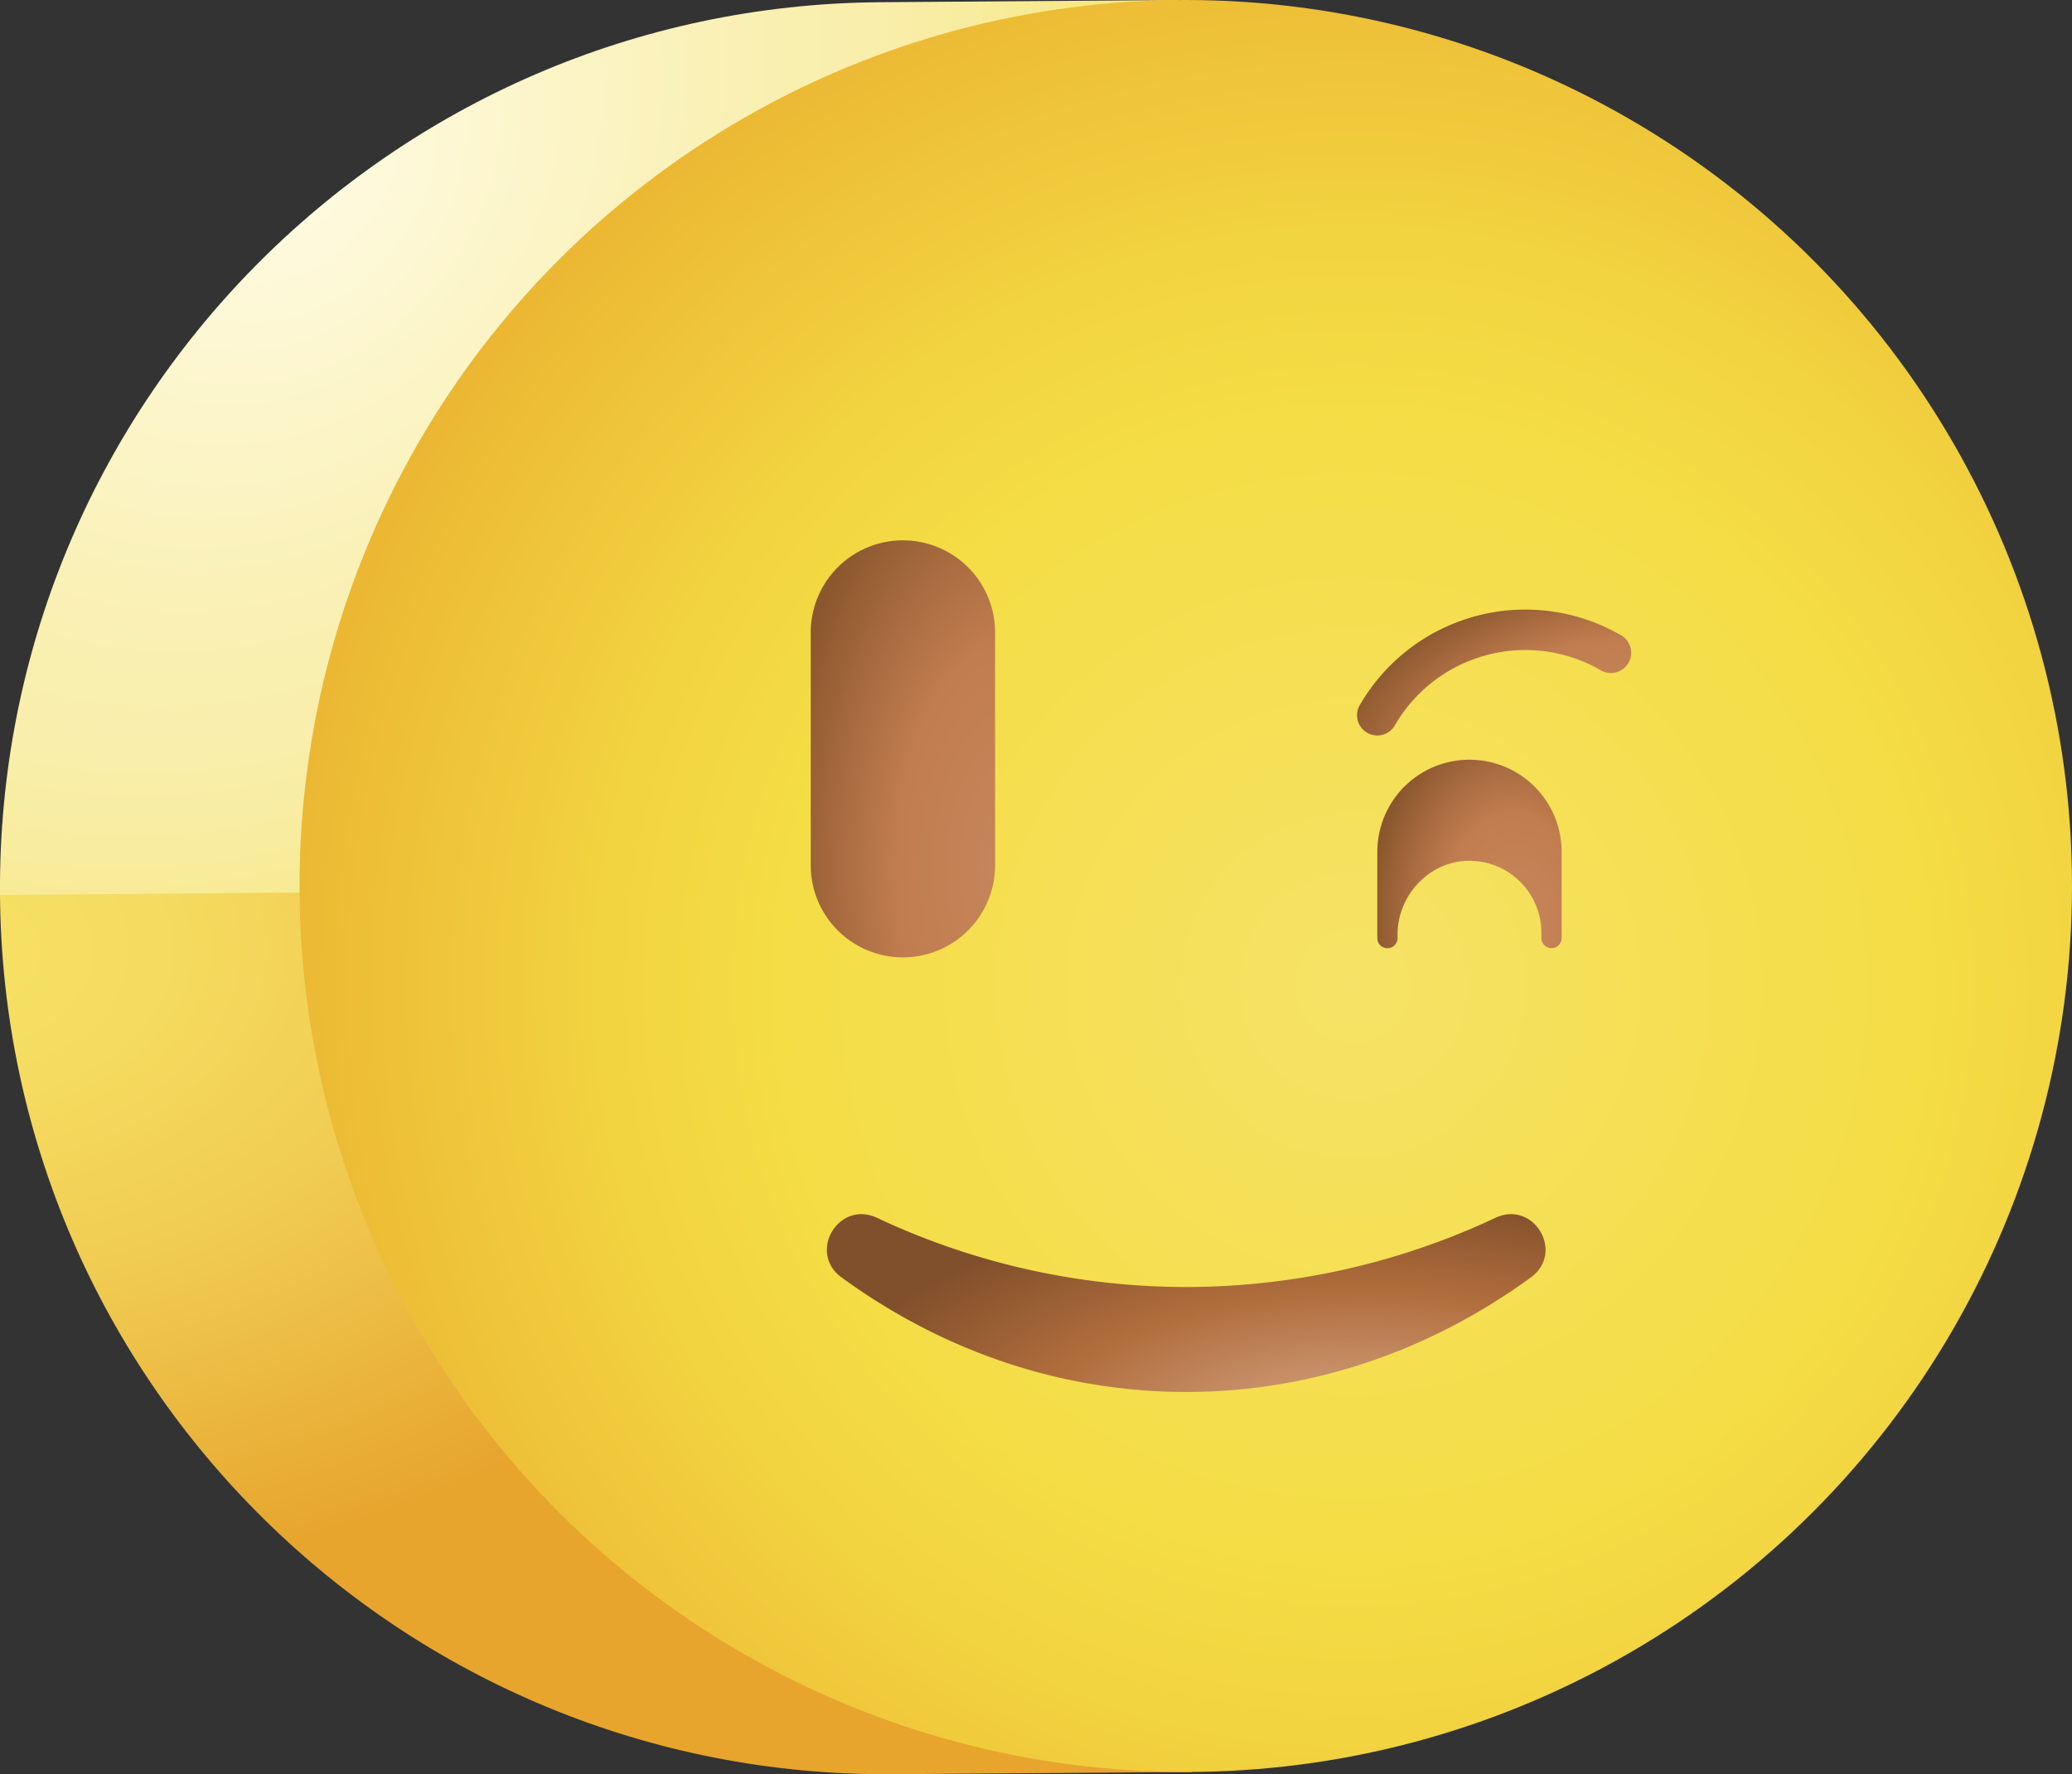
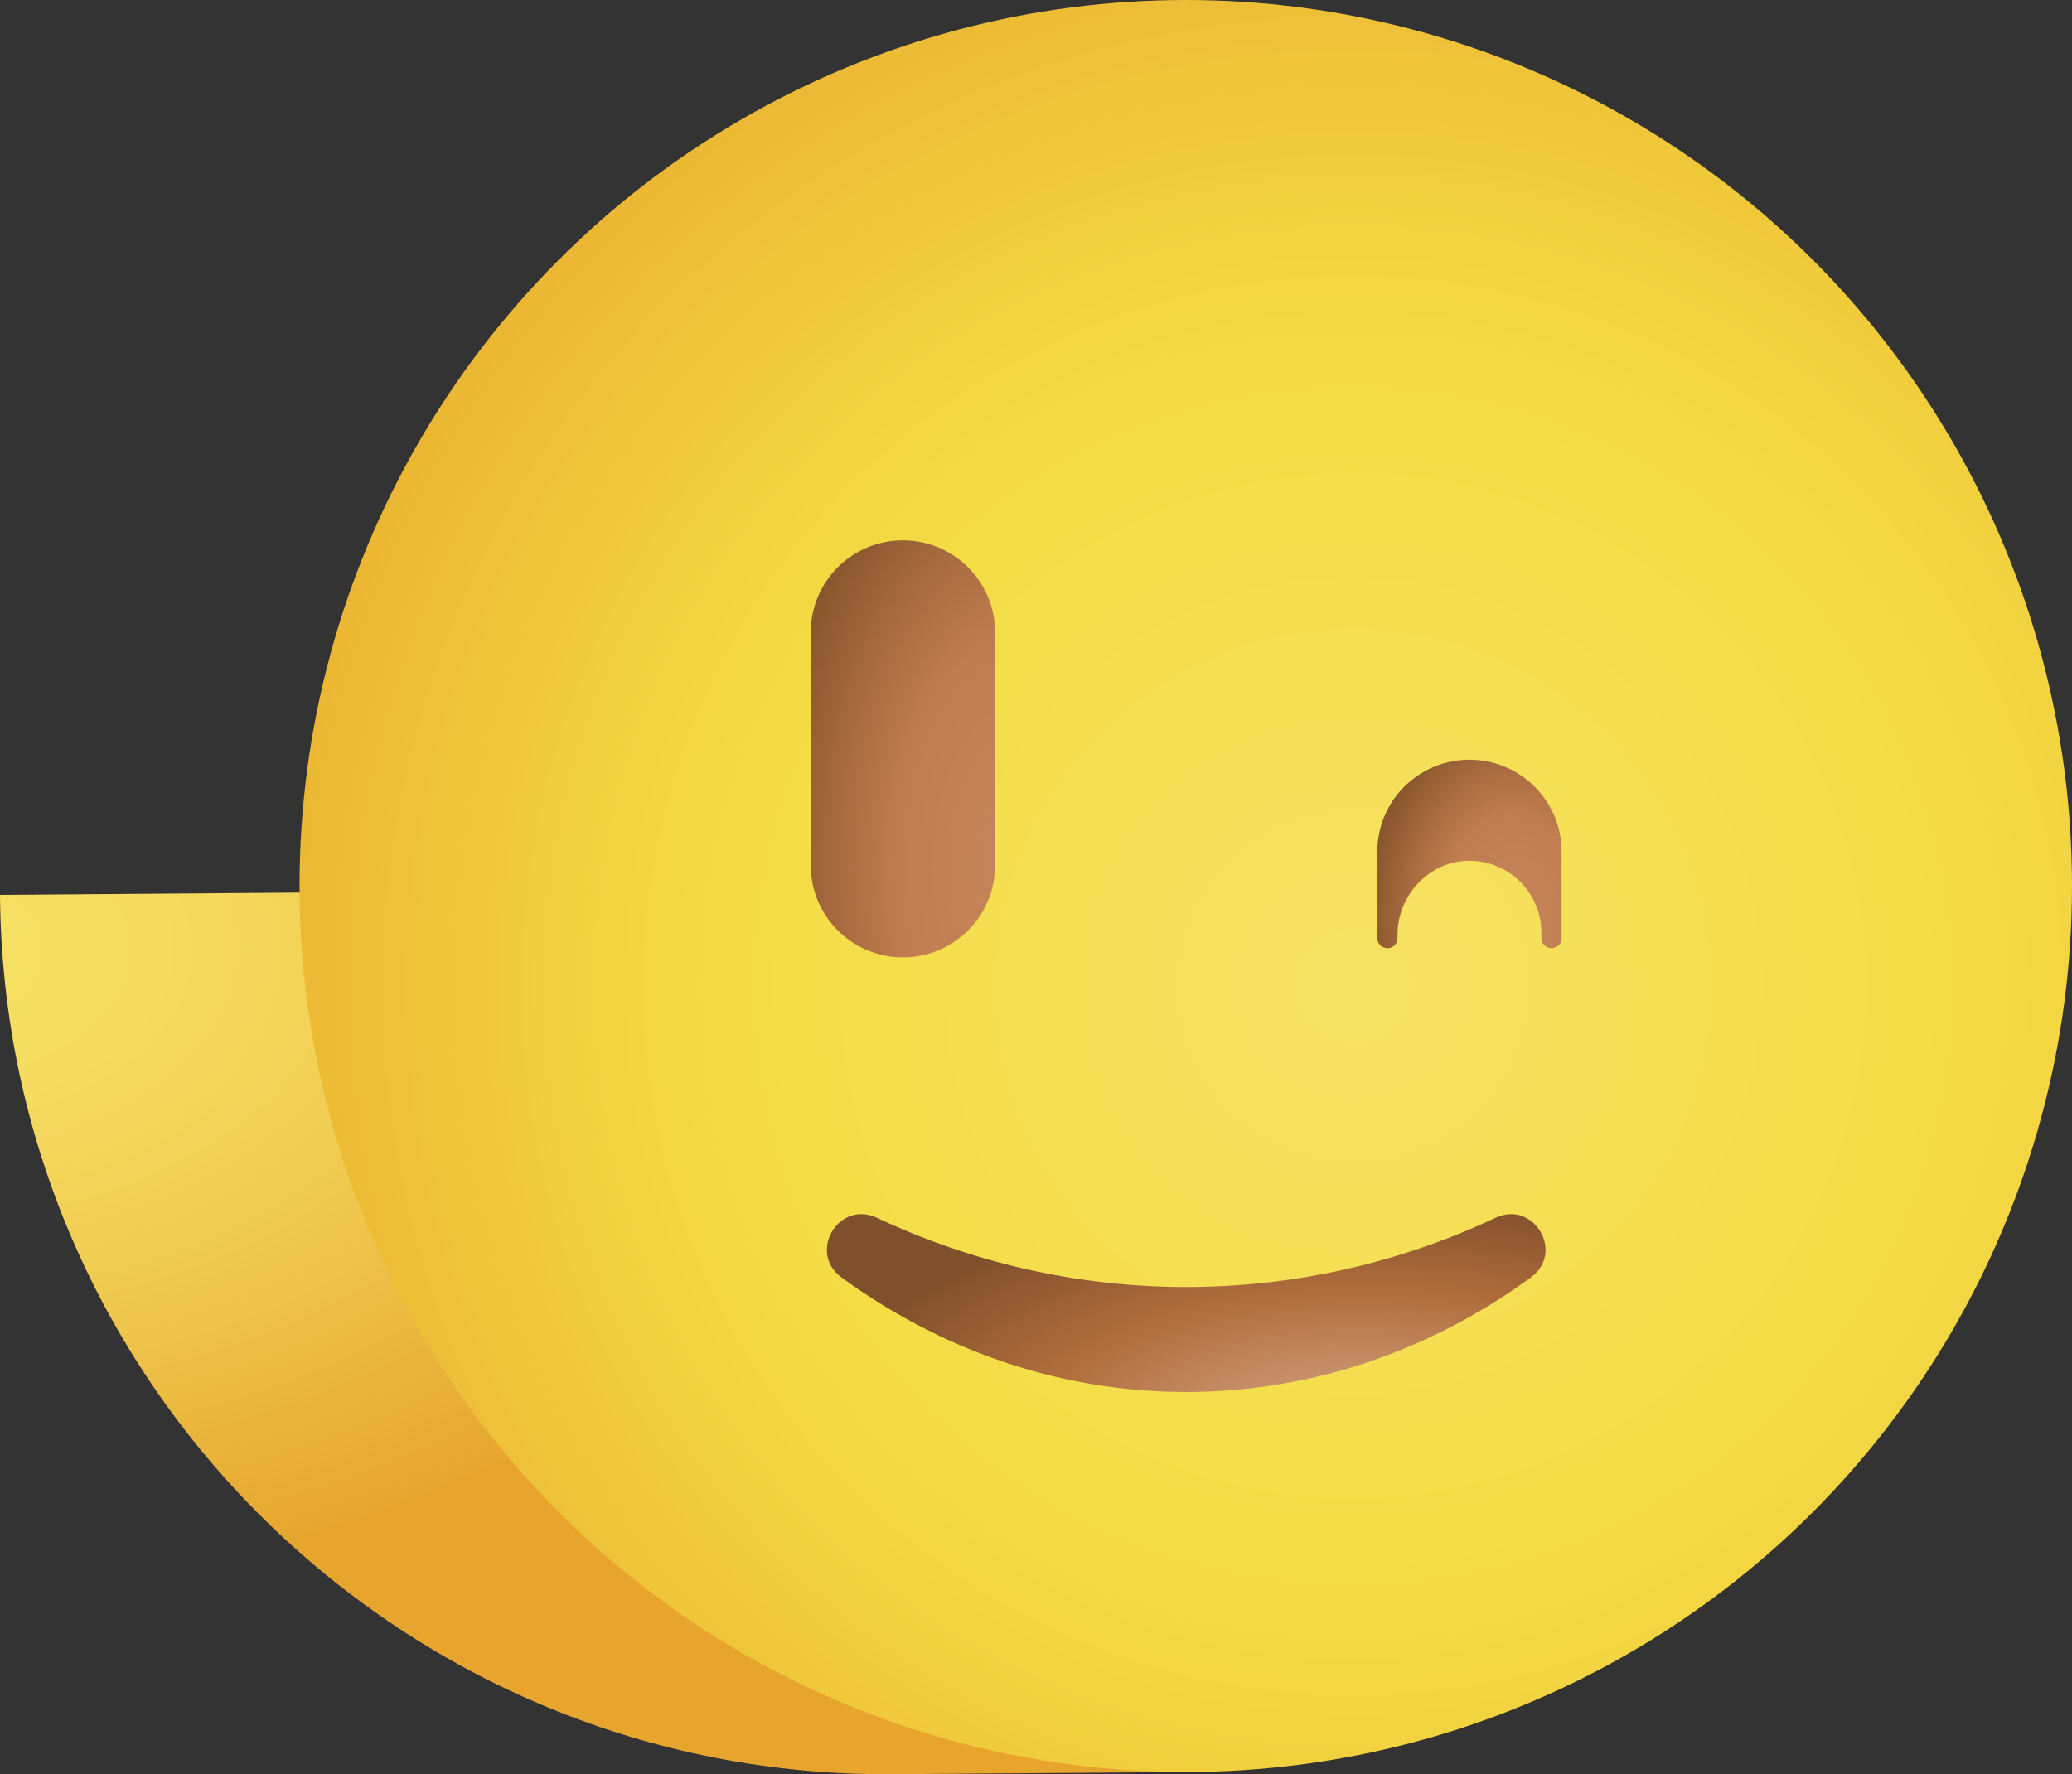
<svg xmlns="http://www.w3.org/2000/svg" xmlns:xlink="http://www.w3.org/1999/xlink" viewBox="0 0 512 438.53">
  <rect x="0" y="0" width="512" height="438.53" fill="#333333" stroke="none" />
  <defs>
    <style>.cls-1{fill:url(#Безымянный_градиент);}.cls-2{fill:url(#Безымянный_градиент_2);}.cls-3{fill:url(#Безымянный_градиент_3);}.cls-4{fill:url(#Безымянный_градиент_7);}.cls-5{fill:url(#Безымянный_градиент_7-2);}.cls-6{fill:url(#Безымянный_градиент_7-3);}.cls-7{fill:url(#Безымянный_градиент_8);}</style>
    <radialGradient id="Безымянный_градиент" cx="105.07" cy="124.2" r="226.02" gradientTransform="matrix(0.7, -0.71, -0.56, -0.55, 66.73, 185.13)" gradientUnits="userSpaceOnUse">
      <stop offset="0.01" stop-color="#fffbe4" />
      <stop offset="0.61" stop-color="#f9efaf" />
      <stop offset="0.72" stop-color="#f9eeab" />
      <stop offset="0.84" stop-color="#f8ec9e" />
      <stop offset="0.96" stop-color="#f7e98a" />
      <stop offset="1" stop-color="#f6e781" />
    </radialGradient>
    <radialGradient id="Безымянный_градиент_2" cx="-20.74" cy="336.8" r="405.57" gradientTransform="matrix(1, -0.01, 0, -0.66, 4.24, 457.27)" gradientUnits="userSpaceOnUse">
      <stop offset="0" stop-color="#f6e266" />
      <stop offset="0.13" stop-color="#f5dc60" />
      <stop offset="0.32" stop-color="#f0cb51" />
      <stop offset="0.52" stop-color="#e9af37" />
      <stop offset="0.59" stop-color="#e7a52e" />
      <stop offset="1" stop-color="#e7a52e" />
    </radialGradient>
    <radialGradient id="Безымянный_градиент_3" cx="332.14" cy="230.42" r="373.34" gradientTransform="matrix(1, -0.01, -0.01, -1, 4.53, 477.37)" gradientUnits="userSpaceOnUse">
      <stop offset="0" stop-color="#f6e266" />
      <stop offset="0.38" stop-color="#f4dd45" />
      <stop offset="0.5" stop-color="#f2d340" />
      <stop offset="0.7" stop-color="#ecb934" />
      <stop offset="0.9" stop-color="#e49824" />
    </radialGradient>
    <radialGradient id="Безымянный_градиент_7" cx="252.4" cy="166.72" r="60.66" gradientTransform="matrix(1, 0, 0, -1.84, 0, 521.17)" gradientUnits="userSpaceOnUse">
      <stop offset="0" stop-color="#c6865c" />
      <stop offset="0.5" stop-color="#c17d4f" />
      <stop offset="0.75" stop-color="#a86b3f" />
      <stop offset="1" stop-color="#8b572e" />
    </radialGradient>
    <radialGradient id="Безымянный_градиент_7-2" cx="374.19" cy="184.12" r="35.48" gradientTransform="matrix(1, 0, 0, -1.42, 0, 488.27)" xlink:href="#Безымянный_градиент_7" />
    <radialGradient id="Безымянный_градиент_7-3" cx="139.24" cy="-84.43" r="35.06" gradientTransform="matrix(-0.26, -0.97, -1.78, 0.48, 276.64, 353.04)" xlink:href="#Безымянный_градиент_7" />
    <radialGradient id="Безымянный_градиент_8" cx="336.72" cy="427.38" r="139.26" gradientTransform="matrix(1, 0, 0, -0.44, 0, 543.91)" gradientUnits="userSpaceOnUse">
      <stop offset="0" stop-color="#d8aa8b" />
      <stop offset="0.21" stop-color="#cc9772" />
      <stop offset="0.59" stop-color="#b16e3d" />
      <stop offset="0.63" stop-color="#ad6b3b" />
      <stop offset="1" stop-color="#804f2b" />
    </radialGradient>
  </defs>
  <title>WINK</title>
  <g id="Слой_2" data-name="Слой 2">
    <g id="WINK">
-       <path class="cls-1" d="M291.37,0l-74,.55C96.41,1.46-.9,100.24,0,221.18l89.83,23.33Z" />
      <path class="cls-2" d="M74,220.62l-74,.56c.9,120.94,99.67,218.25,220.61,217.35l74-.56Z" />
      <circle class="cls-3" cx="293.01" cy="218.99" r="218.99" />
      <path class="cls-4" d="M223.11,236.63a22.77,22.77,0,0,1-22.77-22.77v-58a22.78,22.78,0,0,1,45.55,0v58A22.77,22.77,0,0,1,223.11,236.63Z" />
      <path class="cls-5" d="M363.11,187.78a22.77,22.77,0,0,0-22.77,22.77v21.32a2.5,2.5,0,1,0,5,0V231c0-9.94,8.13-18.41,18.07-18.24a17.79,17.79,0,0,1,17.47,17.76v1.33a2.5,2.5,0,0,0,5,0V210.55a22.76,22.76,0,0,0-22.77-22.77Z" />
-       <path class="cls-6" d="M340.34,181.79a4.94,4.94,0,0,1-2.5-.67,5,5,0,0,1-1.83-6.83A47.24,47.24,0,0,1,400.54,157a5,5,0,1,1-5,8.66,37.24,37.24,0,0,0-50.87,13.63,5,5,0,0,1-4.33,2.5Z" />
      <path class="cls-7" d="M293.11,318.11a179.62,179.62,0,0,1-76.4-17.1c-9.5-4.44-17.22,8.57-8.74,14.74,24.6,17.92,53.81,28.3,85.14,28.3s60.55-10.38,85.15-28.3c8.48-6.17.76-19.18-8.74-14.74a179.67,179.67,0,0,1-76.41,17.1Z" />
    </g>
  </g>
</svg>